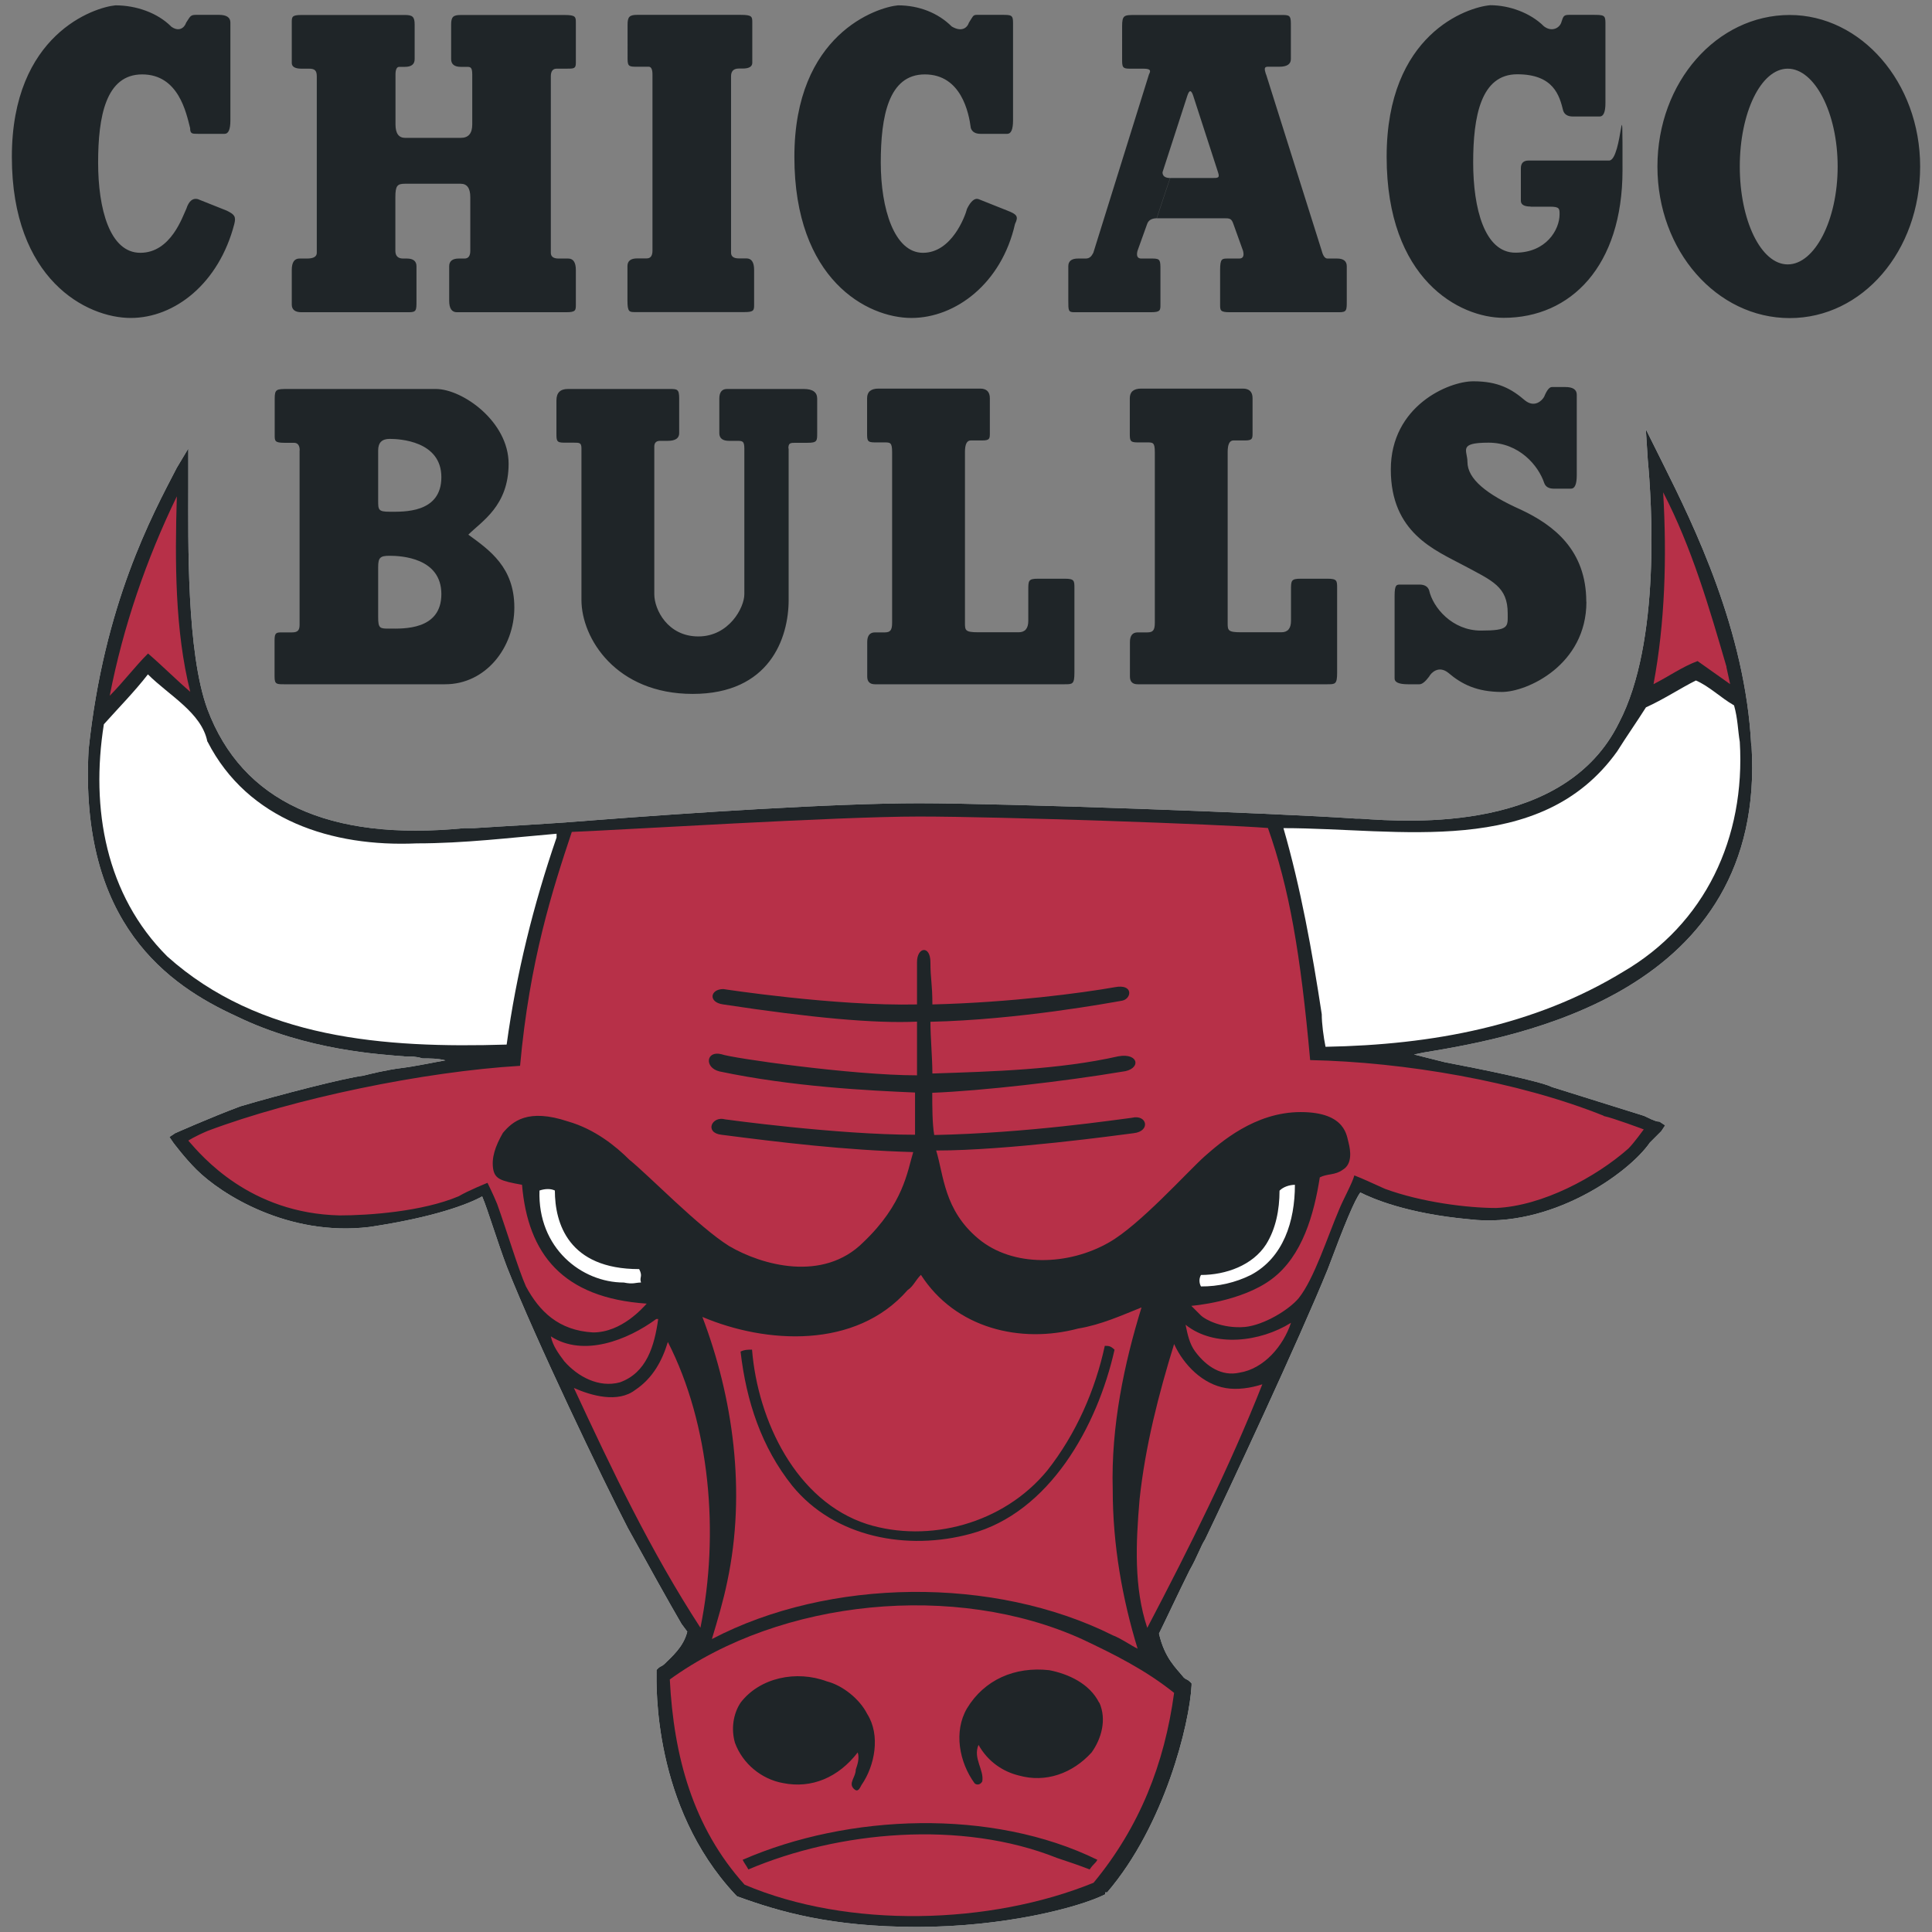
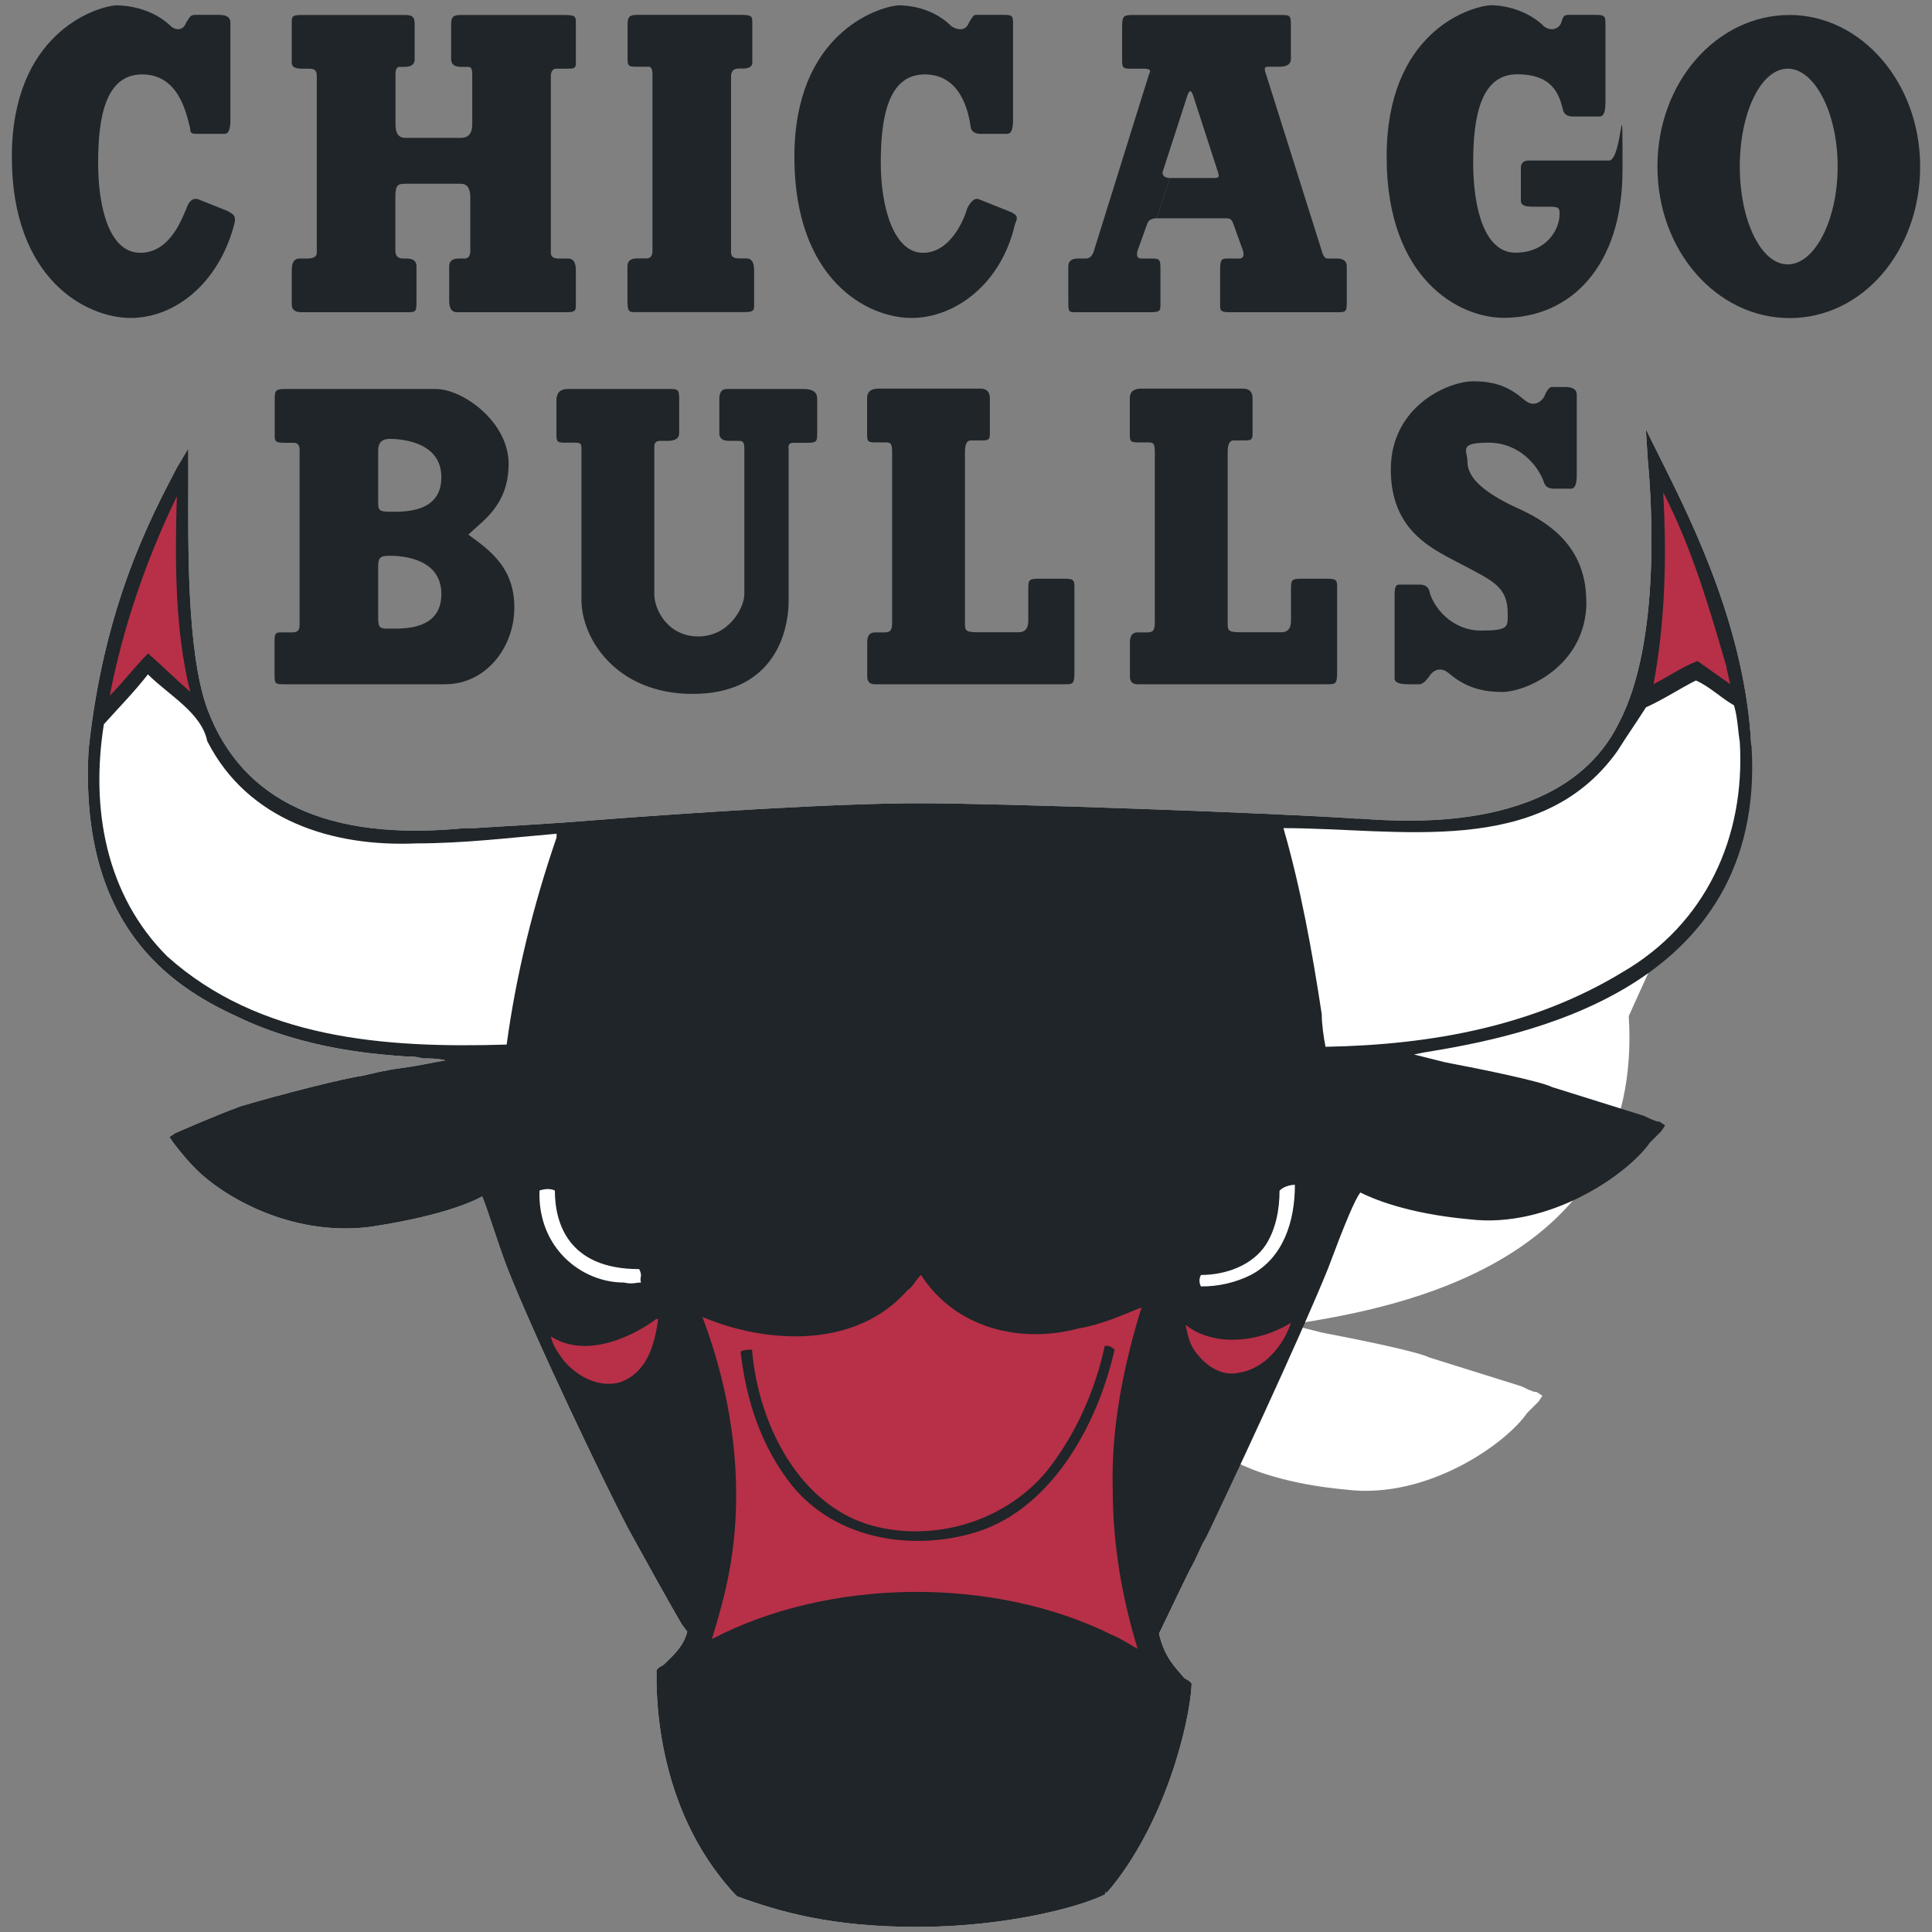
<svg xmlns="http://www.w3.org/2000/svg" version="1.1" id="Layer_1" x="0px" y="0px" viewBox="0 0 1482.6 1482.6" style="enable-background:new 0 0 1482.6 1482.6;" xml:space="preserve">
  <rect x="0" y="0" width="1482.6" height="1482.6" fill="#808080" stroke="none" />
  <style type="text/css">
	.st0{fill-rule:evenodd;clip-rule:evenodd;fill:#FFFFFF;}
	.st1{fill-rule:evenodd;clip-rule:evenodd;fill:#1F2528;}
	.st2{fill-rule:evenodd;clip-rule:evenodd;fill:#B73048;}
</style>
  <g>
-     <path class="st0" d="M1343.9,572.2c-4.4-88.3-44.2-169.2-67.7-216.3l-13.2-26.5l1.5,23.6c2.9,30.9,10.3,139.8-22.1,201.6   c-41.2,83.9-158.9,76.5-198.7,73.6h-3c-63.3-4.4-270.8-11.8-335.5-11.8s-176.6,7.4-251.6,13.2c-36.8,3-67.7,4.4-89.8,5.9h-7.4   c-104.5,10.3-170.7-20.6-197.2-91.2c-16.2-44.1-14.7-129.5-14.7-170.7v-29.4l-8.8,14.7C116.6,395.7,79.8,463.4,68,575.2   c-7.4,133.9,61.8,181,113.3,204.6c54.4,26.5,111.8,29.4,129.5,30.9h1.5c2.9,0,7.4,0,11.8,1.5c5.9,0,11.8,0,17.7,1.5   c-8.8,1.5-22.1,4.4-33.8,5.9c-11.8,1.5-23.5,4.4-29.4,5.9c-13.2,1.5-64.7,14.7-94.2,23.5c-23.5,8.8-50,20.6-50,20.6l-4.4,2.9l3,4.4   c0,0,8.8,11.8,17.7,20.6c19.1,19.1,70.6,51.5,132.5,44.1c50-7.4,76.5-17.7,86.8-23.5c4.4,10.3,11.8,35.3,19.1,54.4   c22.1,55.9,73.6,163.3,92.7,200.1c16.2,29.4,30.9,55.9,41.2,73.6l4.4,5.9c-2.9,11.8-11.8,19.1-17.7,25c-1.5,1.5-2.9,1.5-4.4,2.9   l-1.5,1.5v1.5c0,10.3-2.9,103,60.3,170.7l1.5,1.5c32.4,11.8,72.1,23.5,138.3,23.5s123.6-14.7,144.2-25v-1.5h1.5   c44.2-51.5,63.3-129.5,64.8-158.9v-1.5l-1.5-1.5c-1.5-1.5-2.9-1.5-4.4-2.9c-5.9-7.4-14.7-14.7-19.1-33.8   c4.4-8.8,14.7-30.9,23.5-48.6c5.9-10.3,8.8-19.1,11.8-23.5c17.7-36.8,72.1-153.1,94.2-207.5c13.2-35.3,20.6-53,25-58.9   c8.8,4.4,35.3,16.2,83.9,20.6c61.8,7.4,122.1-35.3,138.3-58.9l8.8-8.8l2.9-4.4l-4.4-2.9c-1.5,0-2.9,0-11.8-4.4l-70.6-22.1   c-8.8-4.4-51.5-13.2-82.4-19.1l-23.5-5.9l7.4-1.5c72.1-11.8,263.4-45.6,251.6-235.5l0,0L1343.9,572.2z" />
+     <path class="st0" d="M1343.9,572.2c-4.4-88.3-44.2-169.2-67.7-216.3l-13.2-26.5l1.5,23.6c2.9,30.9,10.3,139.8-22.1,201.6   c-41.2,83.9-158.9,76.5-198.7,73.6h-3c-63.3-4.4-270.8-11.8-335.5-11.8s-176.6,7.4-251.6,13.2c-36.8,3-67.7,4.4-89.8,5.9h-7.4   c-104.5,10.3-170.7-20.6-197.2-91.2c-16.2-44.1-14.7-129.5-14.7-170.7v-29.4l-8.8,14.7C116.6,395.7,79.8,463.4,68,575.2   c-7.4,133.9,61.8,181,113.3,204.6c54.4,26.5,111.8,29.4,129.5,30.9h1.5c2.9,0,7.4,0,11.8,1.5c5.9,0,11.8,0,17.7,1.5   c-8.8,1.5-22.1,4.4-33.8,5.9c-11.8,1.5-23.5,4.4-29.4,5.9c-13.2,1.5-64.7,14.7-94.2,23.5c-23.5,8.8-50,20.6-50,20.6l-4.4,2.9l3,4.4   c0,0,8.8,11.8,17.7,20.6c19.1,19.1,70.6,51.5,132.5,44.1c50-7.4,76.5-17.7,86.8-23.5c4.4,10.3,11.8,35.3,19.1,54.4   c22.1,55.9,73.6,163.3,92.7,200.1c16.2,29.4,30.9,55.9,41.2,73.6l4.4,5.9c-2.9,11.8-11.8,19.1-17.7,25c-1.5,1.5-2.9,1.5-4.4,2.9   l-1.5,1.5v1.5c0,10.3-2.9,103,60.3,170.7l1.5,1.5c32.4,11.8,72.1,23.5,138.3,23.5s123.6-14.7,144.2-25v-1.5h1.5   c44.2-51.5,63.3-129.5,64.8-158.9v-1.5l-1.5-1.5c-1.5-1.5-2.9-1.5-4.4-2.9c-5.9-7.4-14.7-14.7-19.1-33.8   c4.4-8.8,14.7-30.9,23.5-48.6c5.9-10.3,8.8-19.1,11.8-23.5c13.2-35.3,20.6-53,25-58.9   c8.8,4.4,35.3,16.2,83.9,20.6c61.8,7.4,122.1-35.3,138.3-58.9l8.8-8.8l2.9-4.4l-4.4-2.9c-1.5,0-2.9,0-11.8-4.4l-70.6-22.1   c-8.8-4.4-51.5-13.2-82.4-19.1l-23.5-5.9l7.4-1.5c72.1-11.8,263.4-45.6,251.6-235.5l0,0L1343.9,572.2z" />
    <path class="st1" d="M1343.9,572.2c-4.4-88.3-44.2-169.2-67.7-216.3l-13.2-26.5l1.5,23.6c2.9,30.9,10.3,139.8-22.1,201.6   c-41.2,83.9-158.9,76.5-198.7,73.6h-3c-63.3-4.4-270.8-11.8-335.5-11.8s-176.6,7.4-251.6,13.2c-36.8,3-67.7,4.4-89.8,5.9h-7.4   c-104.5,10.3-170.7-20.6-197.2-91.2c-16.2-44.1-14.7-129.5-14.7-170.7v-29.4l-8.8,14.7C116.6,395.7,79.8,463.4,68,575.2   c-7.4,133.9,61.8,181,113.3,204.6c54.4,26.5,111.8,29.4,129.5,30.9h1.5c2.9,0,7.4,0,11.8,1.5c5.9,0,11.8,0,17.7,1.5   c-8.8,1.5-22.1,4.4-33.8,5.9c-11.8,1.5-23.5,4.4-29.4,5.9c-13.2,1.5-64.7,14.7-94.2,23.5c-23.5,8.8-50,20.6-50,20.6l-4.4,2.9l3,4.4   c0,0,8.8,11.8,17.7,20.6c19.1,19.1,70.6,51.5,132.5,44.1c50-7.4,76.5-17.7,86.8-23.5c4.4,10.3,11.8,35.3,19.1,54.4   c22.1,55.9,73.6,163.3,92.7,200.1c16.2,29.4,30.9,55.9,41.2,73.6l4.4,5.9c-2.9,11.8-11.8,19.1-17.7,25c-1.5,1.5-2.9,1.5-4.4,2.9   l-1.5,1.5v1.5c0,10.3-2.9,103,60.3,170.7l1.5,1.5c32.4,11.8,72.1,23.5,138.3,23.5s123.6-14.7,144.2-25v-1.5h1.5   c44.2-51.5,63.3-129.5,64.8-158.9v-1.5l-1.5-1.5c-1.5-1.5-2.9-1.5-4.4-2.9c-5.9-7.4-14.7-14.7-19.1-33.8   c4.4-8.8,14.7-30.9,23.5-48.6c5.9-10.3,8.8-19.1,11.8-23.5c17.7-36.8,72.1-153.1,94.2-207.5c13.2-35.3,20.6-53,25-58.9   c8.8,4.4,35.3,16.2,83.9,20.6c61.8,7.4,122.1-35.3,138.3-58.9l8.8-8.8l2.9-4.4l-4.4-2.9c-1.5,0-2.9,0-11.8-4.4l-70.6-22.1   c-8.8-4.4-51.5-13.2-82.4-19.1l-23.5-5.9l7.4-1.5c72.1-11.8,263.4-45.6,251.6-235.5l0,0L1343.9,572.2z" />
    <path class="st2" d="M135.7,380.8c-1.5,50-1.5,103,10.3,150.1c-10.3-8.8-22.1-20.6-32.4-29.4c-10.3,10.3-19.1,22.1-29.4,32.4   c10.3-53,28-104.5,51.5-153l0,0V380.8z M1324.8,511.8l2.9,13.2l-25-17.7c-11.8,4.4-22.1,11.8-33.8,17.7   c8.8-47.1,10.3-97.1,7.4-147.2c22.1,42.7,35.3,88.3,48.6,133.9l0,0L1324.8,511.8z M706.7,978.3c26.5,41.2,76.5,53,120.7,41.2   c17.7-2.9,33.8-10.3,48.6-16.2c-13.2,42.7-23.5,91.2-22.1,139.8c0,42.7,7.4,83.9,19.1,122.1c-5.9-2.9-11.8-7.4-19.1-10.3   c-91.2-45.6-217.8-44.1-307.6,2.9c4.4-14.7,8.8-29.4,11.8-44.1c14.7-69.2,4.4-141.3-19.1-203.1c48.6,20.6,117.7,25,157.5-20.6   c4.4-2.9,5.9-7.4,10.3-11.8l0,0L706.7,978.3z M505.1,1012.2c-2.9,20.6-8.8,41.2-29.4,48.6c-16.2,4.4-32.4-4.4-42.7-16.2   c-4.4-5.9-8.8-11.8-10.3-19.1c25,16.2,58.9,2.9,80.9-13.3H505.1L505.1,1012.2z M990.7,1015.1c-5.9,17.7-20.6,35.3-39.7,38.3   c-13.2,2.9-25-4.4-33.8-16.2c-4.4-5.9-5.9-13.2-7.4-20.6C931.9,1034.3,967.2,1029.8,990.7,1015.1L990.7,1015.1z" />
-     <path class="st2" d="M940.7,1065.2c8.8,1.5,19.1,0,28-2.9c-25,63.3-55.9,125.1-88.3,186.9c-10.3-30.9-8.8-64.7-5.9-98.6   c4.4-41.2,14.7-80.9,26.5-119.2C908.4,1047.6,923.1,1062.3,940.7,1065.2L940.7,1065.2L940.7,1065.2z M537.5,1249.1   c-38.3-58.9-67.7-120.7-97.1-184c13.2,5.9,33.8,11.8,47.1,1.5c13.2-8.8,20.6-22.1,25-36.8C544.9,1093.1,552.2,1177,537.5,1249.1z    M901,1299.1c-7.4,54.5-26.5,103-61.8,145.7c-79.5,32.4-188.4,35.3-267.8,1.5c-39.7-44.1-54.4-98.6-57.4-157.5   c85.4-61.8,219.3-75,316.4-30.9C855.4,1269.7,879,1281.5,901,1299.1L901,1299.1z M1230.6,856.2c-66.2-26.5-153-41.2-225.2-42.7   c-7.4-82.4-16.2-132.4-32.4-178.1c-36.8-2.9-204.6-8.8-267.8-8.8s-228.1,10.3-266.4,11.8c-14.7,44.1-32.4,98.6-39.7,179.5   c-73.6,4.4-173.6,25-239.9,50c-10.3,4.4-14.7,7.4-14.7,7.4c10.3,11.8,47.1,55.9,116.3,57.4c22.1,0,63.3-2.9,91.2-14.7   c7.4-4.4,22.1-10.3,22.1-10.3s4.4,8.8,7.4,16.2c7.4,20.6,16.2,50,22.1,63.3c10.3,19.1,25,33.8,51.5,35.3   c22.1,0,38.3-19.1,41.2-22.1c-64.8-4.4-91.2-38.3-95.7-91.2c-16.2-2.9-20.6-4.4-22.1-11.8c-1.5-8.8,1.5-17.7,7.4-28   c7.4-8.8,19.1-19.1,50-8.8c20.6,5.9,36.8,19.1,47.1,29.4c14.7,11.8,53,51.5,76.5,66.2c25,14.7,72.1,28,103-2.9   c30.9-29.4,33.8-54.4,38.3-69.2c-53-1.5-101.5-7.4-147.2-13.3c-13.2-1.5-7.4-14.7,2.9-11.8c0,0,85.4,11.8,145.7,11.8v-32.4   c-35.3-1.5-94.2-4.4-150.1-16.2c-11.8-2.9-10.3-16.2,1.5-13.2c7.4,2.9,100.1,16.2,150.1,16.2V784c-32.4,1.5-80.9-2.9-148.6-13.2   c-11.8-1.5-10.3-11.8,0-11.8c0,0,85.4,13.2,148.6,11.8v-32.4c0-11.8,10.3-13.2,10.3,0s1.5,16.2,1.5,32.4   c60.3-1.5,114.8-8.8,139.8-13.2c14.7-2.9,13.2,8.8,5.9,10.3c-8.8,1.5-79.5,14.7-147.2,16.2c0,11.8,1.5,28,1.5,39.7   c45.6-1.5,97.1-2.9,142.7-13.2c16.2-2.9,17.7,10.3,2.9,11.8c-44.1,7.4-107.4,14.7-145.7,16.2c0,10.3,0,23.5,1.5,32.4   c72.1-1.5,139.8-11.8,151.6-13.2c11.8-2.9,14.7,10.3,1.5,11.8c-11.8,1.5-97.1,13.3-151.6,13.3c5.9,19.1,5.9,45.6,32.4,67.7   s69.2,20.6,100.1,2.9c23.5-13.2,60.4-54.4,73.6-66.2c11.8-10.3,38.3-33.9,73.6-33.9c35.3,0,35.3,19.1,36.8,23.6   c1.5,5.9,3,16.2-4.4,20.6c-5.9,4.4-11.8,2.9-17.7,5.9c-4.4,28-13.2,60.3-36.8,78c-23.5,17.7-61.8,20.6-61.8,20.6l7.4,7.4   c2.9,2.9,16.2,10.3,33.8,8.8c14.7-1.5,33.8-13.2,41.2-22.1c11.8-14.7,22.1-47.1,30.9-67.7c2.9-7.4,10.3-20.6,11.8-26.5   c7.4,2.9,10.3,4.4,23.5,10.3c28,10.3,63.3,14.7,85.3,14.7c35.3-1.5,76.5-23.5,101.5-45.6c4.4-4.4,11.8-14.7,11.8-14.7   s-23.5-8.8-30.8-10.3l0,0L1230.6,856.2z" />
    <path class="st1" d="M843.6,1306.5c5.9,13.2,1.5,28-5.9,38.3c-14.7,16.2-35.3,23.5-55.9,17.7c-11.8-2.9-23.5-10.3-30.9-23.5   c-4.4,10.3,4.4,19.1,2.9,28c-1.5,2.9-4.4,2.9-5.9,1.5c-11.8-16.2-16.2-39.7-5.9-57.4c13.3-22.1,36.8-32.4,63.3-29.4   c14.7,2.9,30.9,10.3,38.2,25l0,0L843.6,1306.5z M665.5,1315.3c10.3,16.2,5.9,39.7-4.4,54.5c-1.5,2.9-2.9,5.9-5.9,2.9   c-4.4-4.4,1.5-8.8,1.5-14.7c1.5-4.4,2.9-8.8,1.5-13.2c-14.7,19.1-35.3,28-57.4,23.5c-16.2-2.9-30.9-14.7-36.8-30.9   c-3-10.3-1.5-22.1,4.4-30.9c14.7-19.1,42.7-25,66.2-16.2C646.4,1293.3,659.6,1303.6,665.5,1315.3L665.5,1315.3L665.5,1315.3z    M842.1,1427.2c-1.5,2.9-2.9,2.9-5.9,7.4c-7.4-2.9-16.2-5.9-25-8.8c-73.6-29.4-167.8-20.6-236.9,8.8c-1.5-2.9-2.9-4.4-4.4-7.4   C650.8,1391.9,761.2,1387.5,842.1,1427.2L842.1,1427.2L842.1,1427.2z M855.3,1035.7c-13.2,58.9-50,125.1-110.4,141.3   c-48.6,13.3-104.5,2.9-136.9-36.8c-23.5-29.4-35.3-64.7-39.7-103c3-1.5,5.9-1.5,8.8-1.5c4.4,54.5,33.8,116.3,88.3,133.9   c47.1,14.7,104.5,0,138.3-41.2c22.1-28,36.8-61.8,44.1-95.6c3,0,4.4,0,7.4,2.9l0,0L855.3,1035.7z M131.3,20.3   C121,10,104.8,4.1,88.6,4.1C72.4,5.6,9.1,26.2,9.1,120.4S66.5,244,100.3,244s67.7-26.5,79.5-72.1c1.5-5.9,0-7.4-5.9-10.3l-22.1-8.8   c-3.9-1-6.9,1.5-8.8,7.4c-2.9,5.9-11.8,33.8-35.3,33.8s-32.4-33.8-32.4-69.2s5.9-67.7,33.8-67.7s33.8,29.4,36.8,41.2   c0,4.4,1.5,4.4,5.9,4.4h20.6c2.9,0,4.4-3.4,4.4-10.3V17.3c0-3.9-2.9-5.9-8.8-5.9h-17.7c-4.4,0-4.4,1.5-7.4,5.9   c-1.5,4.4-5.9,7.4-11.8,2.9l0,0L131.3,20.3z M971.6,57.1l42.7,135.4c1,3.9,2.5,5.9,4.4,5.9h7.4c4.9,0,7.4,2,7.4,5.9v26.5   c0,7.4,0,8.8-5.9,8.8h-83.9c-7.4,0-7.4-1.5-7.4-5.9v-26.5c0-8.8,1.5-8.8,5.9-8.8h8.8c2.9,0,3.9-2,2.9-5.9l-7.4-20.6   c-1.5-4.4-2.9-4.4-7.4-4.4h-51.5l10.3-30.9h32.4c4.4,0,5.9,0,4.4-4.4l-19.1-58.9c-1.5-4.4-2.9-4.4-4.4,0l-19.1,58.9   c0,2.9,2,4.4,5.9,4.4l-10.3,30.9c-3.9,0-6.4,1.5-7.4,4.4l-7.4,20.6c-1,3.9,0,5.9,2.9,5.9h8.8c5.9,0,5.9,1.5,5.9,8.8v26.5   c0,4.4,0,5.9-7.4,5.9h-58.9c-4.4,0-4.4-1.5-4.4-8.8v-26.5c0-3.9,2.5-5.9,7.4-5.9h5.9c2.9,0,4.4-1.5,5.9-4.4l42.7-136.9   c1.5-2.9,1.5-4.4-4.4-4.4h-8.8c-5.9,0-7.4,0-7.4-5.9V20.3c0-8.8,1.5-8.8,10.3-8.8h113.3c5.9,0,5.9,1.5,5.9,8.8v25   c0,3.9-2.9,5.9-8.8,5.9H973c-2.9,0-2.9,1.5-1.5,5.9l0,0H971.6z M1174.7,158.6h14.7c7.4,0,7.4,1.5,7.4,5.9   c0,11.8-10.3,29.4-33.9,29.4s-32.4-33.8-32.4-69.2s5.9-67.7,33.8-67.7s32.4,16.2,35.3,28c1,2.9,3.5,4.4,7.4,4.4h20.6   c2.9,0,4.4-3.4,4.4-10.3V17.3c0-5.9-1.5-5.9-10.3-5.9H1204c-4.4,0-4.4,1.5-5.9,5.9s-7.4,7.4-13.3,2.9C1174.5,9.9,1158.3,4,1143.6,4   c-17.7,1.5-79.5,22.1-79.5,116.3s55.9,123.6,89.8,123.6c51.5,0,91.2-39.7,91.2-113.3s0-7.4-10.3-7.4H1173c-3.9,0-5.9,2-5.9,5.9v25   c0,2.9,2.5,4.4,7.4,4.4l0,0L1174.7,158.6z M1373.4,11.5c-55.9,0-101.5,51.5-101.5,116.3s45.6,116.3,101.5,116.3   s100.1-51.5,100.1-116.3S1427.9,11.5,1373.4,11.5l-1.5,41.2c20.6,0,38.3,33.8,38.3,75.1s-17.7,75.1-38.3,75.1s-36.8-33.8-36.8-75.1   s16.2-75.1,36.8-75.1L1373.4,11.5L1373.4,11.5L1373.4,11.5z M243.1,194V58.6c0-4.4-1.5-5.9-5.9-5.9h-5.9c-4.9,0-7.4-1.5-7.4-4.4   V17.4c0-4.4,0-5.9,7.4-5.9h79.5c5.9,0,7.4,1.5,7.4,7.4v26.5c0,3.9-2.5,5.9-7.4,5.9h-4.4c-1.9,0-2.9,2-2.9,5.9v38.3   c0,6.9,2.5,10.3,7.4,10.3h42.7c5.9,0,8.8-3.4,8.8-10.3V57.2c0-5.9-1.5-5.9-4.4-5.9h-4.4c-4.9,0-7.4-2-7.4-5.9V18.9   c0-5.9,1.5-7.4,7.4-7.4h79.5c8.8,0,8.8,1.5,8.8,5.9v30.9c0,4.4-1.5,4.4-7.4,4.4h-7.4c-2.9,0-4.4,2-4.4,5.9V194c0,2.9,2,4.4,5.9,4.4   h7.4c3.9,0,5.9,2.9,5.9,8.8v26.5c0,4.4,0,5.9-7.4,5.9h-83.9c-3.9,0-5.9-2.9-5.9-8.8v-26.5c0-3.9,2.5-5.9,7.4-5.9h4.4   c2.9,0,4.4-2,4.4-5.9v-41.2c0-6.9-2.5-10.3-7.4-10.3h-42.7c-5.9,0-7.4,1.5-7.4,10.3v41.2c0,3.9,2,5.9,5.9,5.9h2.9   c4.9,0,7.4,2,7.4,5.9v26.5c0,7.4,0,8.8-5.9,8.8h-82.4c-4.9,0-7.4-2-7.4-5.9v-26.5c0-5.9,2-8.8,5.9-8.8h5.9   C240.6,198.4,243.1,196.9,243.1,194L243.1,194L243.1,194z M500.7,57.1c0-3.9-1-5.9-2.9-5.9H489c-5.9,0-7.4,0-7.4-5.9V18.8   c0-5.9,1.5-7.4,7.4-7.4h79.5c8.8,0,8.8,1.5,8.8,5.9v30.9c0,2.9-2.5,4.4-7.4,4.4h-3c-3.9,0-5.9,2-5.9,5.9v135.4c0,2.9,2,4.4,5.9,4.4   h5.9c3.9,0,5.9,2.9,5.9,8.8v26.5c0,4.4,0,5.9-7.4,5.9h-83.9c-4.4,0-5.9,0-5.9-8.8v-26.5c0-3.9,2.5-5.9,7.4-5.9h7.4   c2.9,0,4.4-2,4.4-5.9V57l0,0V57.1z M730.3,20.3C720,10,705.3,4.1,689.1,4.1c-16.2,1.5-79.5,22.1-79.5,116.3S665.5,244,699.4,244   s69.2-26.5,79.5-72.1c2.9-5.9,1.5-7.4-5.9-10.3l-22.1-8.8c-2.9-1-5.9,1.5-8.8,7.4c-1.5,5.9-11.8,33.8-33.8,33.8   s-32.4-33.8-32.4-69.2s5.9-67.7,33.8-67.7s33.8,29.4,35.3,41.2c1,2.9,3.5,4.4,7.4,4.4H773c2.9,0,4.4-3.4,4.4-10.3V17.3   c0-5.9-1.5-5.9-8.8-5.9h-19.1c-3,0-3,1.5-5.9,5.9C742.1,21.7,737.7,24.7,730.3,20.3L730.3,20.3z M229.9,345.5v133.9   c0,4.4-1.5,5.9-5.9,5.9h-7.4c-4.4,0-5.9,0-5.9,5.9v28c0,5.9,1.5,5.9,7.4,5.9h123.6L299,482.4c-7.4,0-8.8,0-8.8-8.8v-38.3   c0-7.4,1.5-8.8,8.8-8.8v-33.8c-8.8,0-8.8-1.5-8.8-8.8v-38.3c0-5.9,2.9-8.8,8.8-8.8c7.4,0,39.7,1.5,39.7,29.4s-29.4,26.5-39.7,26.5   v33.8c8.8,0,39.7,1.5,39.7,29.4s-29.4,26.5-39.7,26.5l42.7,42.7c30.9,0,53-28,53-58.9s-19.1-44.1-35.3-55.9   c10.3-10.3,30.9-22.1,30.9-54.4s-35.3-57.4-55.9-57.4H221.1c-8.8,0-10.3,0-10.3,7.4v28c0,4.4,0,5.9,7.4,5.9h7.4   c2.9,0,4.4,2,4.4,5.9l0,0L229.9,345.5z M605.2,344.1v116.3c0,29.4-14.7,72.1-73.6,72.1s-85.4-42.7-85.4-72.1V344.1   c0-4.4-1.5-4.4-5.9-4.4h-7.4c-5.9,0-5.9-1.5-5.9-7.4v-25c0-5.9,2.9-8.8,8.8-8.8h78c5.9,0,7.4,0,7.4,7.4v26.5c0,3.9-2.9,5.9-8.8,5.9   h-5.9c-2.9,0-4.4,1.5-4.4,4.4V456c0,11.8,10.3,32.4,33.8,32.4s35.3-22.1,35.3-32.4V344.2c0-5.9-1.5-5.9-5.9-5.9h-5.9   c-4.9,0-7.4-2-7.4-5.9v-26.5c0-4.9,2-7.4,5.9-7.4h58.9c6.9,0,10.3,2.5,10.3,7.4v26.5c0,5.9,0,7.4-7.4,7.4h-8.8   c-4.4,0-5.9,0-5.9,4.4l0,0L605.2,344.1z M880.4,485.3H873c-3.9,0-5.9,2.5-5.9,7.4v26.5c0,3.9,2,5.9,5.9,5.9h145.7   c5.9,0,7.4,0,7.4-8.8v-64.8c0-5.9,0-7.4-7.4-7.4h-20.6c-7.4,0-7.4,1.5-7.4,8.8v23.5c0,5.9-2.5,8.8-7.4,8.8h-30.9   c-10.3,0-10.3-1.5-10.3-7.4v-131c0-5.9,1.5-8.8,4.4-8.8h8.8c5.9,0,5.9-1.5,5.9-5.9v-26.5c0-4.9-2.5-7.4-7.4-7.4h-78   c-5.9,0-8.8,2.5-8.8,7.4v26.5c0,5.9,0,7.4,5.9,7.4h7.4c4.4,0,5.9,0,5.9,7.4v131c0,5.9-1.5,7.4-5.9,7.4l0,0L880.4,485.3z    M1217.4,461.8c0,48.6-45.6,69.2-64.8,69.2s-30.9-5.9-41.2-14.7c-7.4-5.9-13.2,0-14.7,2.9c-2.9,3.9-5.4,5.9-7.4,5.9h-8.8   c-6.9,0-10.3-1.5-10.3-4.4v-63.3c0-8.8,1.5-8.8,4.4-8.8h14.7c3.9,0,6.4,1.5,7.4,4.4c2.9,13.2,17.7,30.9,39.7,30.9s20.6-3,20.6-13.2   c0-20.6-11.8-25-33.8-36.8c-22.1-11.8-55.9-25-55.9-73.6s44.1-67.7,63.3-67.7s29.4,5.9,39.7,14.7c7.4,5.9,13.2,0,14.7-2.9   c2-4.9,4-7.4,5.9-7.4h10.3c5.9,0,8.8,2,8.8,5.9v61.8c0,6.9-1.5,10.3-4.4,10.3h-13.2c-3.9,0-6.4-1.5-7.4-4.4   c-4.4-13.2-19.1-30.9-42.7-30.9s-16.2,5.9-16.2,14.7c0,13.2,14.7,25,41.2,36.8c25,11.8,50,30.9,50,70.6l0,0L1217.4,461.8z    M678.8,485.3h-7.4c-3.9,0-5.9,2.5-5.9,7.4v26.5c0,3.9,2,5.9,5.9,5.9h145.7c5.9,0,7.4,0,7.4-8.8v-64.8c0-5.9,0-7.4-7.4-7.4h-20.6   c-7.4,0-7.4,1.5-7.4,8.8v23.5c0,5.9-2.5,8.8-7.4,8.8h-30.9c-10.3,0-10.3-1.5-10.3-7.4v-131c0-5.9,1.5-8.8,4.4-8.8h8.8   c5.9,0,5.9-1.5,5.9-5.9v-26.5c0-4.9-2.5-7.4-7.4-7.4h-78c-5.9,0-8.8,2.5-8.8,7.4v26.5c0,5.9,0,7.4,5.9,7.4h7.4c4.4,0,5.9,0,5.9,7.4   v131C684.6,483.8,683.1,485.3,678.8,485.3L678.8,485.3L678.8,485.3z" />
    <path class="st0" d="M159.3,569.2c30.9,60.3,95.7,80.9,160.4,78c36.8,0,72.1-4.4,107.4-7.4v2.9c-17.7,51.5-30.9,104.5-38.3,158.9   c-94.2,2.9-189.8-4.4-260.5-67.7c-47.1-47.1-58.9-113.3-48.6-178.1c11.8-13.2,23.5-25,33.8-38.3c16.2,16.2,41.2,29.4,45.6,51.5l0,0   L159.3,569.2z M1330.7,541.3c2.9,10.3,2.9,19.1,4.4,28c4.4,73.6-26.5,139.8-89.8,176.6c-67.7,41.2-145.7,55.9-228.1,57.4   c-1.5-7.4-2.9-17.7-2.9-25c-7.4-48.6-16.2-97.1-29.4-142.8c88.3,0,197.2,23.5,256.1-58.9c7.4-11.8,14.7-22.1,22.1-33.8   c13.2-5.9,26.5-14.7,38.3-20.6C1311.7,526.6,1320.5,535.5,1330.7,541.3L1330.7,541.3L1330.7,541.3z M993.7,909.2   c0,28-8.8,55.9-33.8,69.2c-11.9,5.9-25,8.9-38.3,8.8c-1.5-2.8-1.5-6.1,0-8.8c19.1,0,39.7-7.4,50-23.5c7.4-11.8,10.3-26.5,10.3-41.2   C984.8,910.8,989.3,909.3,993.7,909.2L993.7,909.2L993.7,909.2z M491.9,984.2c-4.4,0-5.9,1.5-13.2,0c-32.4,0-66.2-26.5-64.7-70.6   c4.4-1.5,8.8-1.5,11.8,0c0,25,10.3,60.3,64.7,60.3C493.5,979.8,490.5,979.8,491.9,984.2L491.9,984.2z" />
  </g>
</svg>